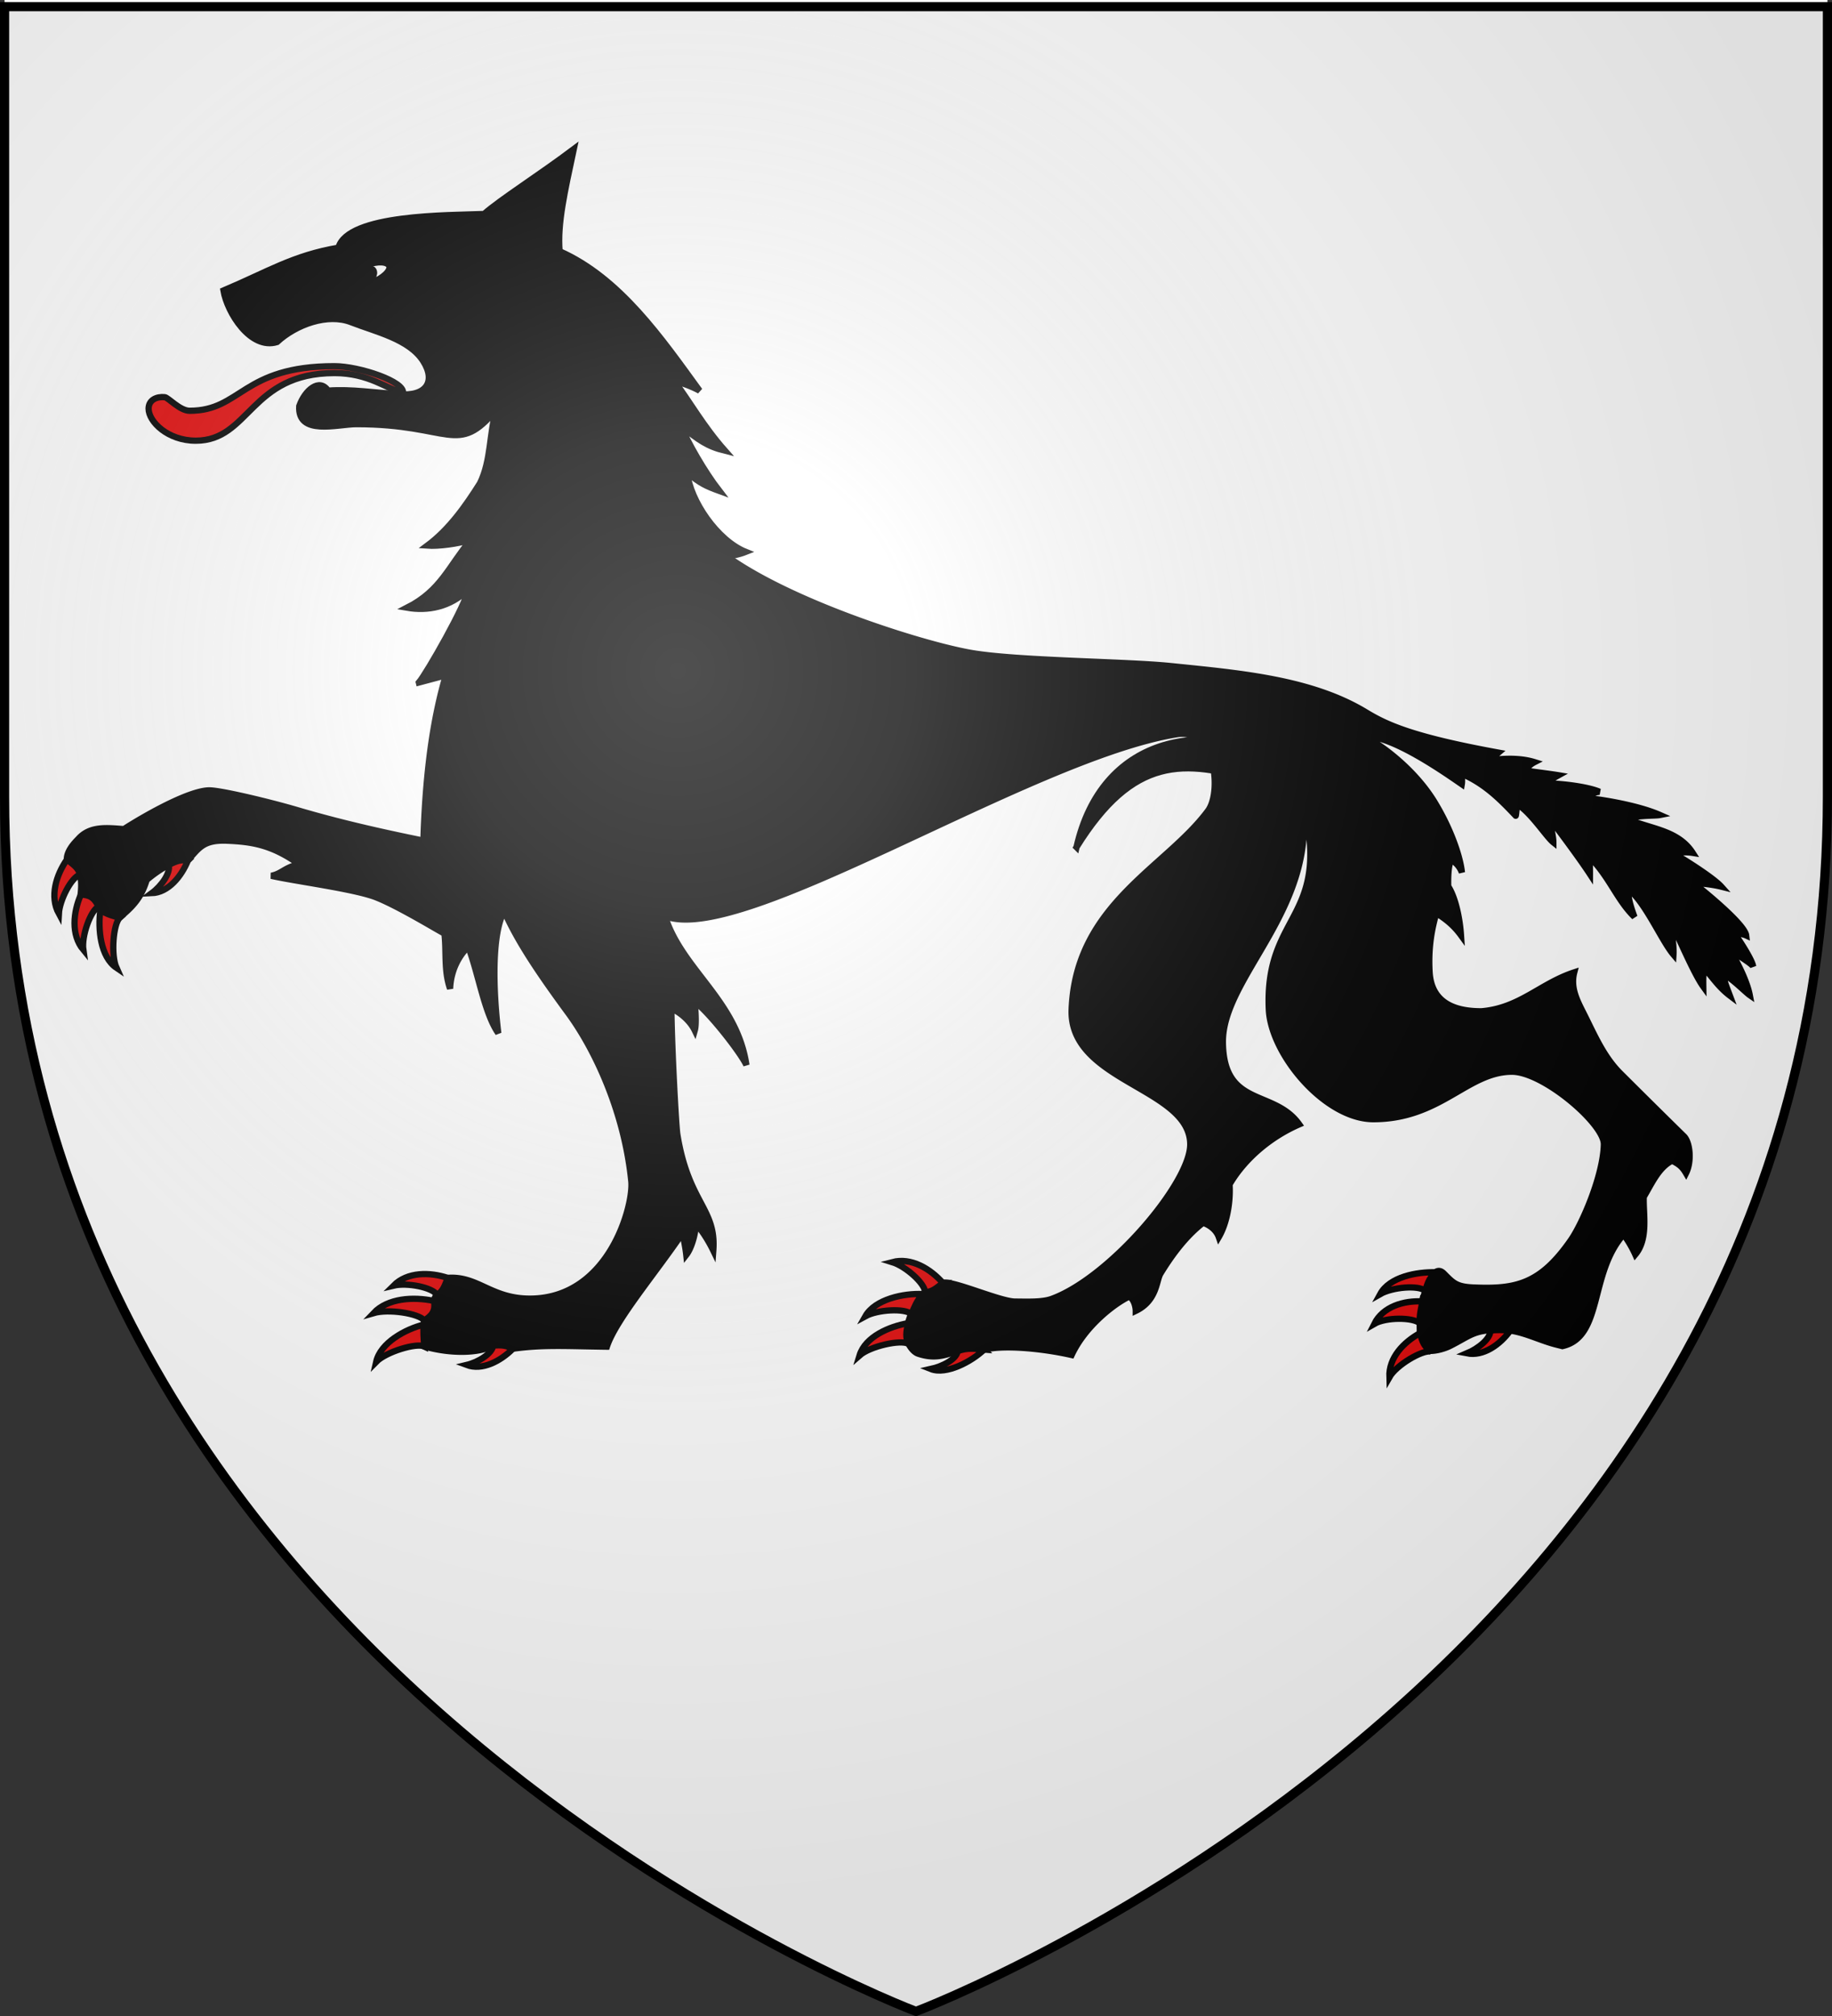
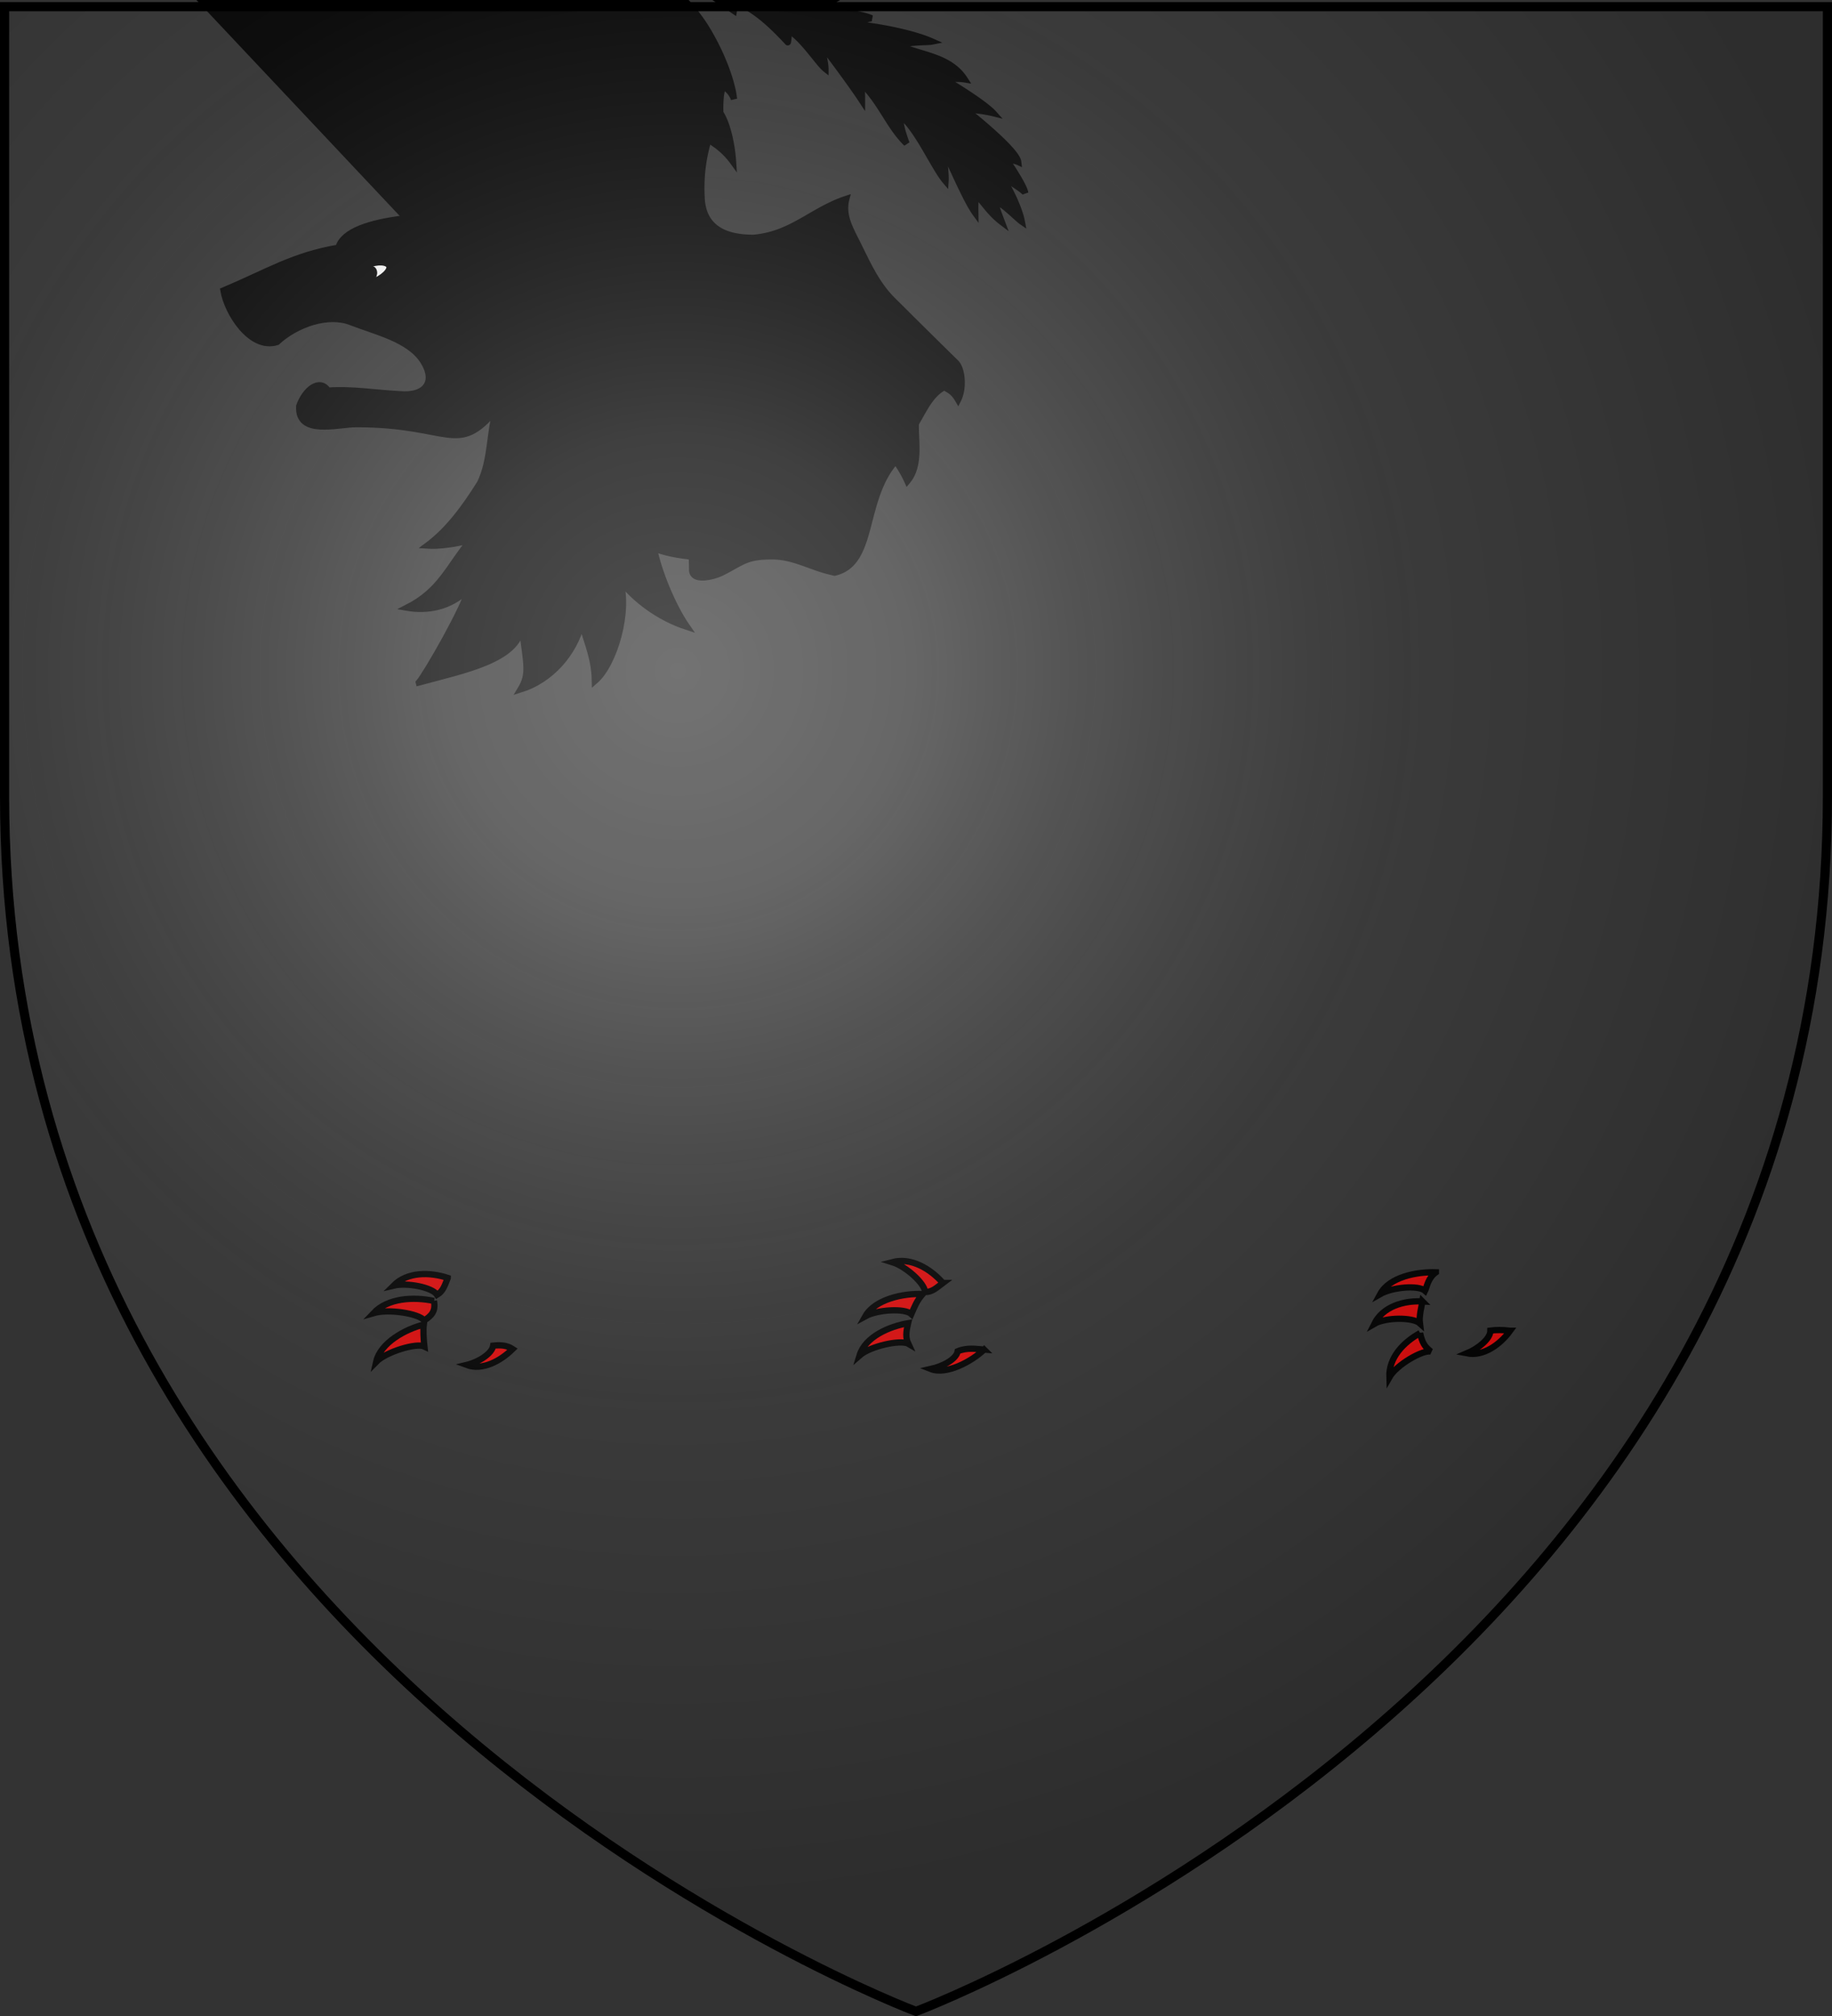
<svg xmlns="http://www.w3.org/2000/svg" xmlns:xlink="http://www.w3.org/1999/xlink" height="660" width="600" version="1.0">
  <rect width="100%" height="100%" fill="#333333" stroke="none" />
  <defs>
    <radialGradient xlink:href="#a" id="b" gradientUnits="userSpaceOnUse" gradientTransform="matrix(1.353 0 0 1.349 -77.63 -85.747)" cx="221.445" cy="226.331" fx="221.445" fy="226.331" r="300" />
    <linearGradient id="a">
      <stop style="stop-color:white;stop-opacity:.314" offset="0" />
      <stop offset=".19" style="stop-color:white;stop-opacity:.251" />
      <stop style="stop-color:#6b6b6b;stop-opacity:.125" offset=".6" />
      <stop style="stop-color:black;stop-opacity:.125" offset="1" />
    </linearGradient>
  </defs>
  <g style="display:inline">
-     <path style="fill:#fff;fill-opacity:1;fill-rule:evenodd;stroke:none;stroke-width:3;stroke-linecap:butt;stroke-linejoin:miter;stroke-miterlimit:4;stroke-opacity:1;stroke-dasharray:none" d="M1.5 0v260.719C1.5 546.17 300 658.5 300 658.5s298.5-112.33 298.5-397.781V0H1.5z" />
-   </g>
-   <path d="M102.738 60.506c-12.642-2.357-23.756-.044-33.67 1.596 1.082 13.584-8.624 13.889-9.668 48.71-6.772-1.381-13.443-2.888-20.176-4.88-4.131-1.221-12.355-3.213-14.115-3.137-4.11.177-13.258 5.997-13.484 6.178-2.724-.19-5.418-.56-7.313 1.598-.879.879-1.777 2.018-1.796 3.168.553.623.8.93 1.372 1.416 1.16.985.946 3.106.82 4.299 2.036-.09 2.534 1.238 3.119 2.425 1.022.751 2.087 1 3.12 1.179 2.228-1.822 3.467-3.259 4.303-5.974 2.072-1.772 5.118-3.602 6.527-3.1 1.798-1.904 2.403-3.336 6.32-3.168 4.033.174 7.131.677 11.471 3.739-2.36.568-2.799 1.546-4.438 1.86 3.739.857 13.282 2.081 16.73 3.436 3.744 1.472 10.599 5.704 10.885 5.762.351 2.802-.112 5.901.91 8.803.107-2.764 1.283-5.13 2.896-6.682 1.663 4.416 2.58 10.594 4.79 13.777-.907-7.599-.98-15.992.946-19.453 2.217 5.026 5.83 10.266 10.229 16.26 4.298 5.856 8.96 15.818 10.052 26.844.367 3.704-3.465 18.6-16.083 18.684-6.287.042-8.353-3.674-13.245-3.31-.16.475-1.06 1.767-1.683 2.64-.245.326-.399.608-.477.998-.14.702-1.453 2.443-1.543 3.157-.295 1.393-.2 2.708-.047 4.114 4.244 1.25 8.96 1.123 11.072-.145 1.552-.17 2.904.486 3.012.545 4.813-.685 8.459-.426 15.093-.34 1.405-4.274 7.74-11.702 12.041-18.062.032-.048.482 2.085.627 3.428.818-1.043 1.424-3.153 1.569-4.955 1.093 1.29 2.01 2.767 2.738 4.265.515-6.753-3.967-7.535-5.738-18.55-.217-1.349-.906-14.257-.945-20.059 1.598.737 3.044 2.081 3.73 3.502.308-1.068.06-3.608.006-4.58 2.342 1.761 7.26 8.044 8.232 10.103-1.534-10.303-10.28-15.19-12.979-23.744 12.357 4.879 58.378-25.274 81.628-29.013 6.268-1.009 7.173 9.248 4.994 12.194-6.723 9.089-21.101 14.926-21.76 31.693-.453 11.552 18.896 12.461 18.922 21.522.017 6.154-12.82 21.186-21.996 24.597-1.54.616-4.15.473-5.912.473-2.351 0-9.611-3.245-11.442-3.015-1.244.619-1.847 1.064-2.986 1.507-1.625 1.084-2.42 4.096-3.015 5.884-.398 1.193.693 3.512 1.951 3.932 2.312.77 3.934.424 6.09-.385 1.439-.54 3.084.117 4.553-.266 2.856-.744 8.9-.259 13.836.858 2.15-4.621 6.794-8.18 9.165-9.313.825.402 1.064 1.74 1.064 2.276 3.413-1.64 3.266-4.838 3.937-5.938 1.424-2.336 3.752-5.758 6.795-8.104.97.307 2.099 1.084 2.513 2.276 1.323-2.26 1.89-5.68 1.714-8.396 2.289-3.922 6.304-7.486 11.116-9.579-4.032-5.675-12.017-2.62-12.18-13.008-.168-10.685 15.81-21.882 12.476-39.497 5.415 19.884-5.85 18.35-5.144 34.176.321 7.209 8.996 17.501 16.674 17.501 10.743 0 15.027-7.568 22.113-7.568 5.013 0 14.736 8.342 14.664 11.59-.108 4.908-3.379 12.542-5.262 15.254-4.897 7.05-8.79 7.859-15.55 7.568-2.747-.118-3.233-.748-4.731-2.246-1.762-1.762-3.034 2.913-3.311 4.02l-.237.946c-.45 1.8-.236 4.345-.236 6.15 0 2.025 3.478 1.099 4.73.473 3.327-1.664 3.785-2.602 8.041-2.602 3.331 0 5.927 1.6 8.988 2.365l.946.237c6.508-1.454 4.263-11.612 9.766-17.795.62.843 1.308 1.953 1.868 3.196 2.134-2.538 1.231-6.542 1.345-9.19 1.27-2.115 2.366-4.697 4.523-5.775 1.063.534 1.591.915 2.224 1.992.949-1.898.639-4.94-.345-5.898a1697.95 1697.95 0 0 1-10.157-10.048c-2.615-2.615-4.06-5.99-5.677-9.224-1.072-2.145-2.324-4.29-1.655-6.859-5.45 1.788-8.683 5.693-14.8 6.207-3.024 0-7.957-.604-8.278-6.253-.238-4.128.432-7.171 1.082-9.41.994.678 2.503 1.586 3.928 3.543-.183-2.782-.907-6.099-2.036-7.805-.041-1.082-.018-3.652.543-4.213.753.501 1.305 1.108 1.642 1.999-.26-2.52-1.766-6.954-4.392-11.257-2.627-4.303-7.042-8.183-11.114-10.474 4.445-.06 12.616 5.69 15.485 7.661.103-.59-.05-1.286.09-1.629 3.5 1.564 5.81 3.783 8.514 6.653.054.021.21-1.745.177-1.877 2.245 1.33 4.689 5.226 5.825 6.126 0-1.144-.52-2.578-.386-3.531 1.079 1.397 4.52 5.993 6.22 8.588.004-1.313-.073-2.079.125-2.556 3.037 3.125 4.262 6.756 6.98 9.384-.671-1.823-1.035-3.122-.999-4.458 2.68 1.992 5.362 8.294 7.222 10.47.101-1.55-.412-3.822-.091-4.54 1.084 2.168 3.424 7.683 4.844 9.637-.016-1.247-.028-2.123.194-2.835.99.916 2.084 2.789 4.049 4.277-.608-1.618-1.021-2.578-.928-3.268.938.187 3.394 2.704 4.103 3.193-.473-2.465-2.267-5.791-3.278-7.423 1.336 1.105 3.473 2.286 3.812 2.832-.147-1.108-2.481-4.603-3.034-5.34.371-.013 1.536.228 1.923.407-.213-1.883-7.685-7.84-8.485-8.42 1.14.11 2.944.25 4.537.648-1.221-1.362-5.595-4.153-7.589-5.29 1.015-.25 2.17-.24 3.01-.104-2.395-3.728-6.945-3.805-10.556-5.477 2.434-.57 4.536-.405 5.33-.564-3.518-1.553-9.372-2.489-11.832-2.718.456-.377 1.378-.944 2.195-.982-1.875-.82-6.13-1.317-8.132-1.317.312-.565.586-.763 1.589-1.317-1.16-.193-3.786-.52-5.477-.774.556-.355.746-.852 1.651-1.317-2.899-.904-6.222-.395-6.835-.334.151-.276.543-.717 1.083-1.183-13.639-2.488-17.822-4.42-21.145-6.437-8.744-5.31-20.239-6.24-31.097-7.361-7.225-.747-24.764-.824-32.047-2.129-9.61-1.721-37.966-11.003-43.873-20.34z" style="fill:#000;fill-opacity:1;fill-rule:evenodd;stroke:#000;stroke-width:1;stroke-linecap:butt;stroke-linejoin:miter;stroke-miterlimit:4;stroke-opacity:1;stroke-dasharray:none;stroke-dashoffset:0" transform="matrix(2.053 0 0 2.053 16.727 47.72)" />
-   <path d="M163.584 111.854c9.053-14.548 17.138-14.035 28.758-10.492-1.33 2.855 3.558 5.079 7.188 3.364 2.34-1.106.349-5.571-2.146-6.78-13.692-6.629-29.803-3.758-33.8 13.908z" style="fill:#000;fill-opacity:1;fill-rule:evenodd;stroke:#000;stroke-width:1;stroke-linecap:butt;stroke-linejoin:miter;stroke-miterlimit:4;stroke-opacity:1;stroke-dasharray:none" transform="matrix(2.053 0 0 2.053 16.727 47.72)" />
+     </g>
+   <path d="M102.738 60.506l-.237.946c-.45 1.8-.236 4.345-.236 6.15 0 2.025 3.478 1.099 4.73.473 3.327-1.664 3.785-2.602 8.041-2.602 3.331 0 5.927 1.6 8.988 2.365l.946.237c6.508-1.454 4.263-11.612 9.766-17.795.62.843 1.308 1.953 1.868 3.196 2.134-2.538 1.231-6.542 1.345-9.19 1.27-2.115 2.366-4.697 4.523-5.775 1.063.534 1.591.915 2.224 1.992.949-1.898.639-4.94-.345-5.898a1697.95 1697.95 0 0 1-10.157-10.048c-2.615-2.615-4.06-5.99-5.677-9.224-1.072-2.145-2.324-4.29-1.655-6.859-5.45 1.788-8.683 5.693-14.8 6.207-3.024 0-7.957-.604-8.278-6.253-.238-4.128.432-7.171 1.082-9.41.994.678 2.503 1.586 3.928 3.543-.183-2.782-.907-6.099-2.036-7.805-.041-1.082-.018-3.652.543-4.213.753.501 1.305 1.108 1.642 1.999-.26-2.52-1.766-6.954-4.392-11.257-2.627-4.303-7.042-8.183-11.114-10.474 4.445-.06 12.616 5.69 15.485 7.661.103-.59-.05-1.286.09-1.629 3.5 1.564 5.81 3.783 8.514 6.653.054.021.21-1.745.177-1.877 2.245 1.33 4.689 5.226 5.825 6.126 0-1.144-.52-2.578-.386-3.531 1.079 1.397 4.52 5.993 6.22 8.588.004-1.313-.073-2.079.125-2.556 3.037 3.125 4.262 6.756 6.98 9.384-.671-1.823-1.035-3.122-.999-4.458 2.68 1.992 5.362 8.294 7.222 10.47.101-1.55-.412-3.822-.091-4.54 1.084 2.168 3.424 7.683 4.844 9.637-.016-1.247-.028-2.123.194-2.835.99.916 2.084 2.789 4.049 4.277-.608-1.618-1.021-2.578-.928-3.268.938.187 3.394 2.704 4.103 3.193-.473-2.465-2.267-5.791-3.278-7.423 1.336 1.105 3.473 2.286 3.812 2.832-.147-1.108-2.481-4.603-3.034-5.34.371-.013 1.536.228 1.923.407-.213-1.883-7.685-7.84-8.485-8.42 1.14.11 2.944.25 4.537.648-1.221-1.362-5.595-4.153-7.589-5.29 1.015-.25 2.17-.24 3.01-.104-2.395-3.728-6.945-3.805-10.556-5.477 2.434-.57 4.536-.405 5.33-.564-3.518-1.553-9.372-2.489-11.832-2.718.456-.377 1.378-.944 2.195-.982-1.875-.82-6.13-1.317-8.132-1.317.312-.565.586-.763 1.589-1.317-1.16-.193-3.786-.52-5.477-.774.556-.355.746-.852 1.651-1.317-2.899-.904-6.222-.395-6.835-.334.151-.276.543-.717 1.083-1.183-13.639-2.488-17.822-4.42-21.145-6.437-8.744-5.31-20.239-6.24-31.097-7.361-7.225-.747-24.764-.824-32.047-2.129-9.61-1.721-37.966-11.003-43.873-20.34z" style="fill:#000;fill-opacity:1;fill-rule:evenodd;stroke:#000;stroke-width:1;stroke-linecap:butt;stroke-linejoin:miter;stroke-miterlimit:4;stroke-opacity:1;stroke-dasharray:none;stroke-dashoffset:0" transform="matrix(2.053 0 0 2.053 16.727 47.72)" />
  <g style="stroke:#000;stroke-width:1;stroke-miterlimit:4;stroke-opacity:1;stroke-dasharray:none">
    <g style="stroke:#000;stroke-width:1;stroke-miterlimit:4;stroke-opacity:1;stroke-dasharray:none">
-       <path style="fill:#e20909;fill-opacity:1;fill-rule:evenodd;stroke:#000;stroke-width:1;stroke-linecap:butt;stroke-linejoin:miter;stroke-miterlimit:4;stroke-opacity:1;stroke-dasharray:none" d="M441.136 584.737c.914.75 1.802 1.26 2.099 2.41-1.36.368-3.265 4.014-3.385 6.238-1.503-2.761-.428-6.179 1.286-8.648zM443.352 590.35c1.693-.019 2.306.818 2.821 1.888-1.262.626-2.731 4.699-2.417 6.904-2.01-2.417-1.605-6.037-.404-8.792zM446.465 592.82c1.307.765 2.09.93 3.102 1.2-1.039.951-1.437 5.96-.523 7.99-2.603-1.763-2.968-6.21-2.579-9.19zM460.439 584.9c-1.095-.204-2.017.14-3.069.711.321 1.266-1.14 3.334-2.71 4.49 2.666-.11 4.721-2.65 5.779-5.201z" transform="matrix(2.053 0 0 2.053 -883.735 -919.066)" />
-     </g>
+       </g>
    <g style="stroke:#000;stroke-width:1;stroke-miterlimit:4;stroke-opacity:1;stroke-dasharray:none">
      <path style="fill:#e20909;fill-opacity:1;fill-rule:evenodd;stroke:#000;stroke-width:1;stroke-linecap:butt;stroke-linejoin:miter;stroke-miterlimit:4;stroke-opacity:1;stroke-dasharray:none" d="M501.895 651.452c-.458 1.09-.693 2.086-1.711 2.698-.741-1.198-4.778-1.986-6.944-1.468 2.218-2.227 5.8-2.17 8.655-1.23zM499.677 655.122c.356 1.66-.447 2.41-1.527 3.104-.94-1.13-5.73-1.858-8.102-1.161 2.271-2.401 6.35-2.64 9.63-1.943zM498.065 658.895c-.112.932-.022 2.454.097 3.493-1.265-.62-6.136.857-7.693 2.45.692-3.067 4.679-5.218 7.596-5.943zM512.242 662.794c-.93-.614-1.912-.657-3.103-.54-.198 1.29-2.349 2.626-4.245 3.08 2.498.936 5.38-.602 7.348-2.54z" transform="matrix(2.053 0 0 2.053 -883.735 -919.066)" />
    </g>
    <g style="stroke:#000;stroke-width:1;stroke-miterlimit:4;stroke-opacity:1;stroke-dasharray:none">
      <path style="fill:#e20909;fill-opacity:1;fill-rule:evenodd;stroke:#000;stroke-width:1;stroke-linecap:butt;stroke-linejoin:miter;stroke-miterlimit:4;stroke-opacity:1;stroke-dasharray:none" d="M580.877 652.257c-.946.708-1.654 1.447-2.842 1.46-.032-1.408-3.114-4.132-5.244-4.783 3.04-.797 6.1 1.067 8.086 3.323zM577.652 654.029c-.952 1.074-1.311 2.062-1.806 3.187-1.031-.96-5.39-.72-7.342.352 1.551-2.734 6.146-3.691 9.148-3.54zM575.331 658.672c-.346 1.475-.42 2.302.036 3.288-1.216-.71-6.119.388-7.789 1.86.915-3.006 4.79-4.64 7.753-5.148zM587.455 662.883c-1.303-.098-2.699-.364-4.217.265-.22 1.287-2.393 2.408-4.296 2.83 2.482.978 6.513-1.19 8.513-3.095z" transform="matrix(2.053 0 0 2.053 -883.735 -919.066)" />
    </g>
    <g style="stroke:#000;stroke-width:1;stroke-miterlimit:4;stroke-opacity:1;stroke-dasharray:none">
      <path style="fill:#e20909;fill-opacity:1;fill-rule:evenodd;stroke:#000;stroke-width:1;stroke-linecap:butt;stroke-linejoin:miter;stroke-miterlimit:4;stroke-opacity:1;stroke-dasharray:none" d="M659.521 650.56c-1.283.923-1.459 2.426-1.72 2.945-1.048-.941-5.227-.582-7.16.524 1.503-2.761 5.876-3.568 8.88-3.47zM657.378 655.198c-.08.532-.57 2.353-.413 3.495-1.07-.974-5.403-.997-7.27.088 1.38-2.77 4.712-3.74 7.683-3.583zM657.005 660.25c.345 1.529.692 2.133 1.723 2.94-1.382-.273-5.528 2.162-6.623 4.101-.121-3.14 2.268-5.589 4.9-7.04zM671.371 659.878c-1.084-.154-2.32-.145-3.15-.026.016 1.305-1.95 2.87-3.747 3.627 2.618.515 5.272-1.368 6.897-3.601z" transform="matrix(2.053 0 0 2.053 -883.735 -919.066)" />
    </g>
  </g>
  <g style="stroke:#000;stroke-width:1;stroke-miterlimit:4;stroke-opacity:1;stroke-dasharray:none">
    <g style="stroke:#000;stroke-width:.768;stroke-miterlimit:4;stroke-opacity:1;stroke-dasharray:none">
-       <path d="M494.726 510.354c.478-1.784-6.895-4.29-10.923-4.29-14.747 0-14.834 7.13-23.102 7.109-1.553-.004-3.396-2.112-3.961-2.167-1.31-.129-2.575.45-2.575 1.832 0 2.068 3.057 5.107 7.525 5.107 8.639 0 8.641-10.785 22.146-10.785 5.427 0 8.359 2.516 10.89 3.194z" transform="matrix(2.053 0 0 2.053 -883.735 -919.066)" style="fill:#e20909;fill-opacity:1;fill-rule:evenodd;stroke:#000;stroke-width:1;stroke-linecap:butt;stroke-linejoin:miter;stroke-miterlimit:4;stroke-opacity:1;stroke-dasharray:none" />
      <g style="stroke:#000;stroke-width:.768;stroke-miterlimit:4;stroke-opacity:1;stroke-dasharray:none">
        <path d="M497.28 556.502c1.269-1.482 7.615-12.615 7.867-14.826-2.857 2.837-6.487 3.465-9.75 2.903 5.43-2.764 6.59-6.554 10.184-10.845-2.04.675-5.275 1.066-6.951.941 3.469-2.58 6.106-6.293 8.403-9.946 1.798-3.671 1.452-7.875 2.591-11.729-6.282 7.488-7.148 2.304-22.316 2.304-2.977 0-9.4 1.93-9.11-2.874.918-2.6 3.234-4.5 4.596-2.466 3.801-.28 7.527.373 11.317.561 4.298.412 5.931-1.982 3.869-5.253-2.218-3.517-7.518-4.666-11.518-6.226-3.706-1.445-8.732.336-11.81 3.169-4.234 1.302-7.956-4.714-8.542-8.219 7.154-3.023 11.09-5.587 18.338-6.826 1.49-5.369 17.689-5.144 23.228-5.374 2.583-2.285 8.82-6.223 14.317-10.354-1.453 6.818-2.633 11.903-2.264 16.292 9.638 4.257 16.282 13.914 22.341 22.243-1.062-.605-2.994-1.34-4.035-1.536 2.484 3.313 4.614 7.19 8.084 11.106-2.864-.711-4.143-1.671-6.994-3.935.969 2.498 3.737 7.301 6.096 10.347-1.937-.708-3.081-1.164-5.126-2.94.445 4.468 4.798 10.84 9.334 12.657-4.462 1.764-12.257.57-14.656-.598.726 3.664 2.98 9.24 5.292 12.559-4.59-1.483-8.422-4.475-10.71-7.444 1.578 4.908-.872 13.405-3.994 16.08-.066-3.477-1.048-5.624-2.111-9.16-1.236 4.83-4.975 9.017-9.75 10.5 1.463-2.42 1.006-3.775.186-9.99-.56 5.28-9.197 6.918-16.406 8.88z" transform="matrix(2.053 0 0 2.053 -883.735 -919.066)" style="fill:#000;fill-opacity:1;fill-rule:evenodd;stroke:#000;stroke-width:1;stroke-linecap:butt;stroke-linejoin:miter;stroke-miterlimit:4;stroke-opacity:1;stroke-dasharray:none" />
        <g style="stroke:#000;stroke-width:.768;stroke-miterlimit:4;stroke-opacity:1;stroke-dasharray:none">
          <path d="M472.563 481.362c0 .587-1.232 1.063-2.75 1.063-1.52 0-2.75-.476-2.75-1.063s1.23-1.062 2.75-1.062c1.518 0 2.75.475 2.75 1.062z" transform="scale(2.481 2.883) rotate(-18.355 -1134.223 1559.3)" style="color:#000;fill:#fff;fill-opacity:1;fill-rule:nonzero;stroke:#000;stroke-width:.768;stroke-linecap:butt;stroke-linejoin:miter;stroke-miterlimit:4;stroke-opacity:1;stroke-dasharray:none;stroke-dashoffset:0;marker:none;visibility:visible;display:inline;overflow:visible" />
          <path d="M472.563 481.362c0 .587-1.232 1.063-2.75 1.063-1.52 0-2.75-.476-2.75-1.063s1.23-1.062 2.75-1.062c1.518 0 2.75.475 2.75 1.062z" transform="matrix(1.313 -.615 .436 1.854 -707.711 -512.76)" style="color:#000;fill:#000;fill-opacity:1;fill-rule:nonzero;stroke:#000;stroke-width:1.249;stroke-linecap:butt;stroke-linejoin:miter;stroke-miterlimit:4;stroke-opacity:1;stroke-dasharray:none;stroke-dashoffset:0;marker:none;visibility:visible;display:inline;overflow:visible" />
        </g>
      </g>
    </g>
  </g>
  <g style="display:inline">
    <path d="M300 658.5s298.5-112.32 298.5-397.772V2.176H1.5v258.552C1.5 546.18 300 658.5 300 658.5z" style="fill:url(#b);fill-opacity:1;fill-rule:evenodd;stroke:none" />
  </g>
  <path d="M300 658.5S1.5 546.18 1.5 260.728V2.176h597v258.552C598.5 546.18 300 658.5 300 658.5z" style="fill:none;stroke:#000;stroke-width:3;stroke-linecap:butt;stroke-linejoin:miter;stroke-miterlimit:4;stroke-opacity:1;stroke-dasharray:none" />
</svg>